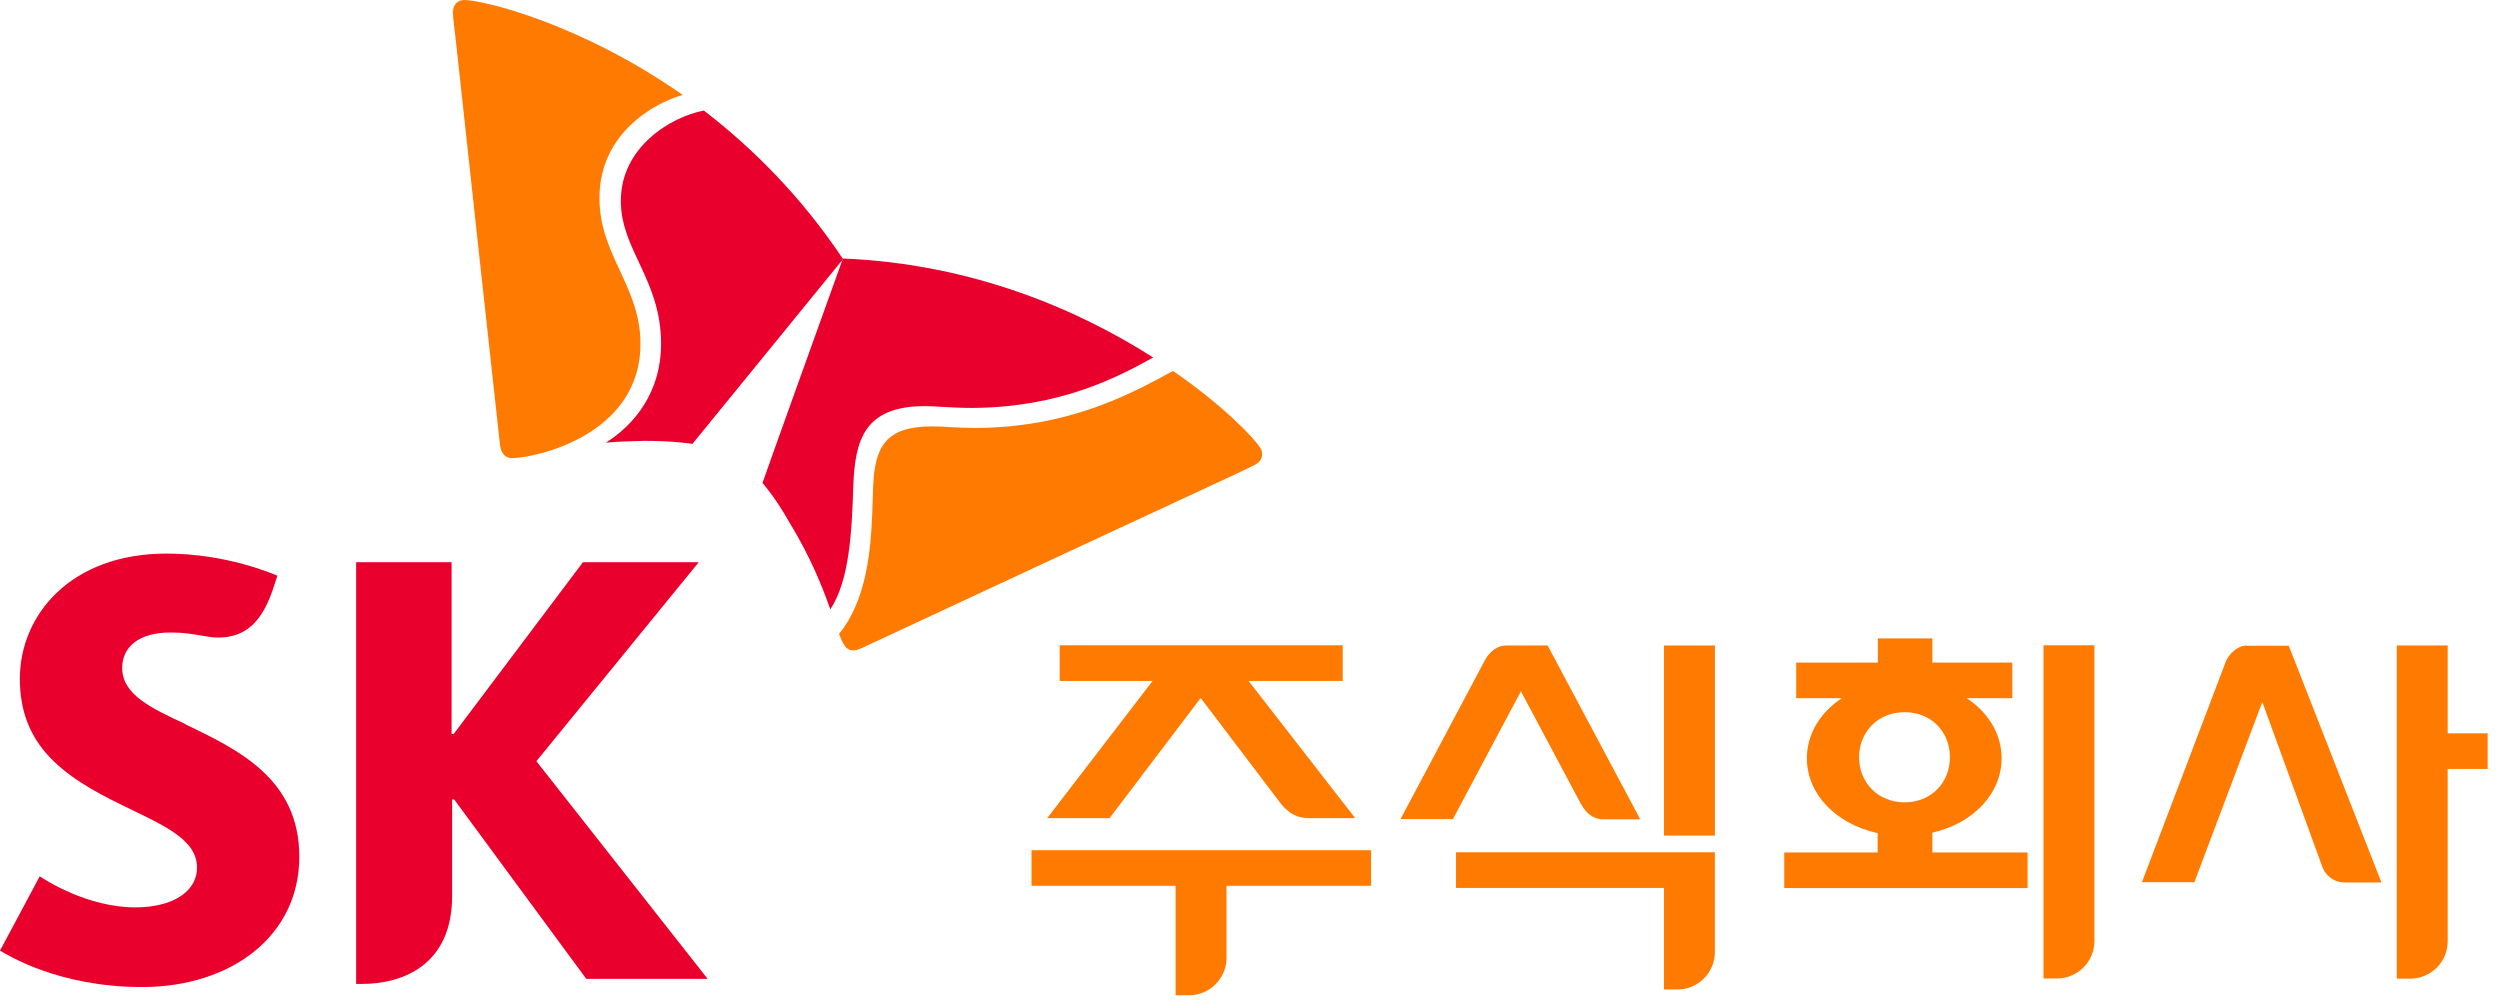
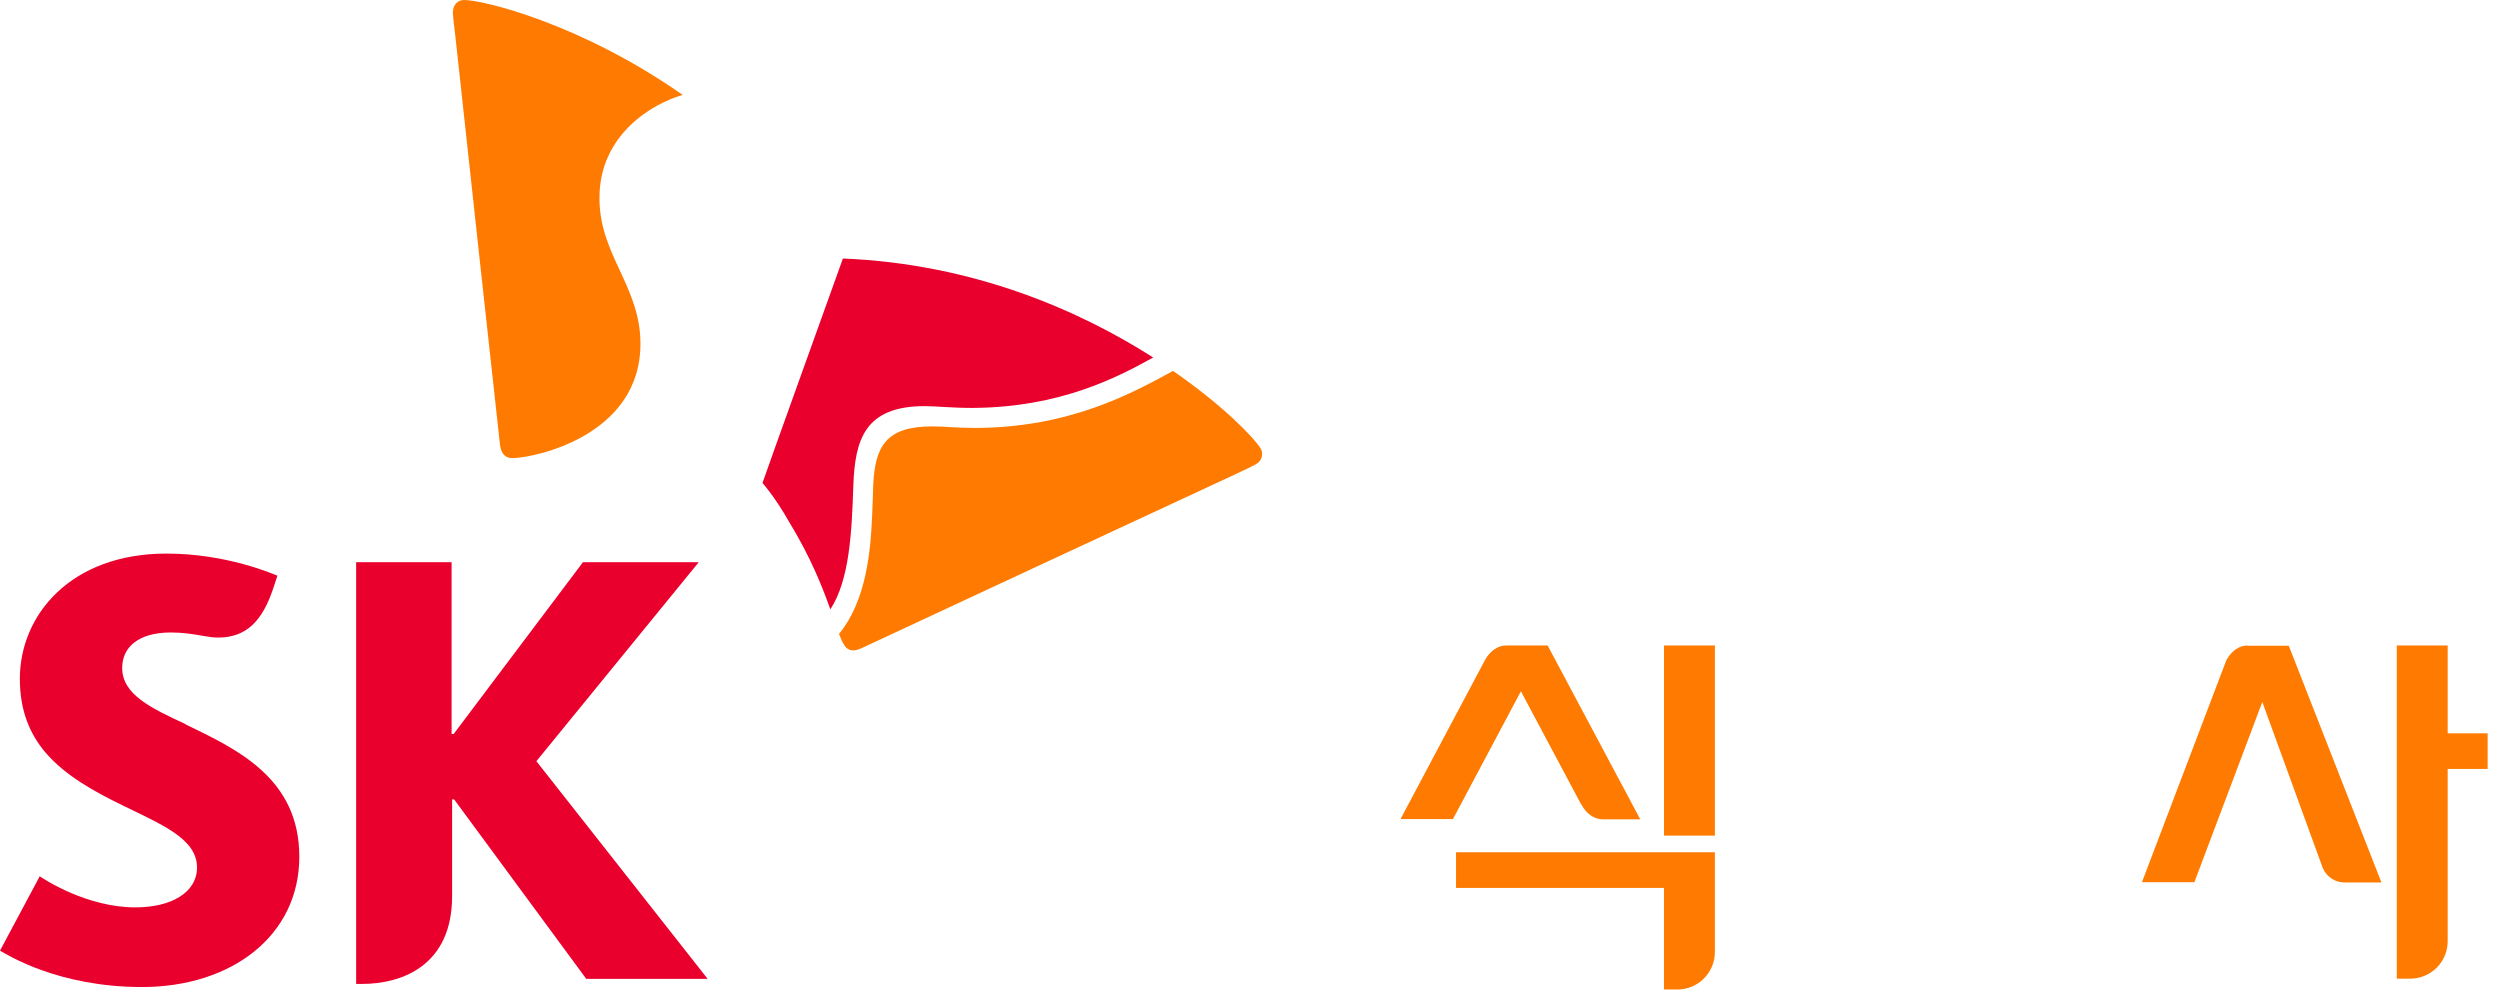
<svg xmlns="http://www.w3.org/2000/svg" viewBox="0 0 102 41" fill="none">
  <path d="M101.496 29.919H99.866V26.336H97.789V39.929H98.339C99.181 39.929 99.866 39.244 99.866 38.403V31.372H101.496V29.919Z" fill="#FF7A00" />
-   <path d="M45.271 33.379L48.988 28.478L52.249 32.777C52.571 33.182 52.914 33.379 53.412 33.379H55.292L50.941 27.782H54.783V26.328H43.235V27.782H47.026L42.727 33.379H45.271Z" fill="#FF7A00" />
-   <path d="M42.086 36.141H47.964V40.607H48.514C49.355 40.607 50.041 39.921 50.041 39.08V36.141H55.939V34.688H42.086V36.141Z" fill="#FF7A00" />
  <path d="M91.69 26.336C91.368 26.336 91.046 26.554 90.838 26.928L87.391 35.994H89.53L92.302 28.641L94.764 35.402C94.919 35.786 95.283 35.994 95.615 36.004H97.162L93.382 26.346H91.679L91.69 26.336Z" fill="#FF7A00" />
  <path d="M64.524 32.826C64.721 33.211 65.043 33.418 65.376 33.429H66.923L63.143 26.336H61.44C61.118 26.336 60.796 26.554 60.588 26.928L57.141 33.418H59.28L62.053 28.205L64.514 32.826H64.524Z" fill="#FF7A00" />
  <path d="M59.406 34.773V36.227H67.89V40.371H68.441C69.282 40.371 69.967 39.685 69.967 38.844V34.773H59.406Z" fill="#FF7A00" />
  <path d="M69.968 26.336H67.891V34.093H69.968V26.336Z" fill="#FF7A00" />
-   <path d="M83.375 39.922H83.925C84.766 39.922 85.452 39.236 85.452 38.395V26.328H83.375V39.922Z" fill="#FF7A00" />
-   <path d="M78.851 33.97C80.523 33.586 81.665 32.371 81.665 30.938C81.665 29.951 81.125 29.069 80.243 28.487H82.102V27.033H78.841V26.047H76.618V27.033H73.285V28.487H75.144C74.261 29.069 73.721 29.951 73.721 30.938C73.721 32.392 74.894 33.617 76.608 33.991V34.78H72.797V36.234H82.725V34.78H78.841V33.981L78.851 33.97ZM75.85 30.896C75.85 29.889 76.598 29.058 77.709 29.058C78.82 29.058 79.557 29.879 79.557 30.896C79.557 31.914 78.809 32.735 77.709 32.735C76.608 32.735 75.85 31.914 75.85 30.896Z" fill="#FF7A00" />
  <path d="M7.591 29.554C6.158 28.889 4.985 28.339 4.985 27.249C4.985 26.407 5.649 25.805 6.968 25.805C7.456 25.805 7.851 25.867 8.266 25.94C8.484 25.982 8.713 26.013 8.9 26.013C10.052 26.013 10.707 25.328 11.143 24.019L11.319 23.489C11.132 23.417 9.253 22.586 6.792 22.586C2.877 22.586 0.81 25.099 0.81 27.695C0.81 29.014 1.225 29.959 1.859 30.707C2.69 31.672 3.873 32.306 4.974 32.846C6.584 33.635 8.038 34.217 8.038 35.39C8.038 36.429 6.968 37.021 5.525 37.021C3.562 37.021 1.838 35.899 1.62 35.754L0 38.786C0.291 38.952 2.368 40.271 5.795 40.271C9.45 40.271 12.212 38.173 12.212 34.954C12.212 31.735 9.647 30.561 7.57 29.554H7.591Z" fill="#EA002C" />
  <path d="M21.884 31.058L28.509 22.938H23.784L18.509 29.947H18.425V22.938H14.531V40.145H14.76C16.442 40.145 18.446 39.366 18.446 36.562V32.616H18.529L23.919 39.937H28.872L21.894 31.069L21.884 31.058Z" fill="#EA002C" />
-   <path d="M28.727 4.508C27.356 4.767 25.321 6.014 25.331 8.205C25.331 10.199 26.972 11.414 26.972 14.03C26.972 15.993 25.892 17.322 24.719 18.06C25.196 18.018 25.716 17.997 26.287 17.987C27.481 17.987 28.208 18.101 28.25 18.112L34.397 10.572C32.694 8.018 30.7 6.034 28.727 4.518V4.508Z" fill="#EA002C" />
  <path d="M33.882 24.857C34.661 23.652 34.754 21.731 34.817 19.779C34.889 17.951 35.274 16.58 37.704 16.57C38.244 16.57 38.763 16.643 39.687 16.643C43.259 16.622 45.586 15.396 47.05 14.586C44.09 12.697 39.76 10.765 34.391 10.547C34.038 11.533 31.317 19.093 31.109 19.706C31.14 19.737 31.618 20.277 32.21 21.316C33.082 22.749 33.56 23.964 33.872 24.846L33.882 24.857Z" fill="#EA002C" />
  <path d="M20.907 18.692C20.595 18.692 20.439 18.485 20.398 18.131C20.356 17.779 18.819 3.718 18.591 1.589C18.56 1.277 18.477 0.706 18.477 0.498C18.487 0.166 18.695 0 18.944 0C19.671 0 23.638 0.924 27.854 3.873C26.639 4.216 24.448 5.483 24.458 8.09C24.458 10.405 26.12 11.672 26.13 13.998C26.151 17.779 21.81 18.682 20.907 18.692Z" fill="#FF7A00" />
  <path d="M34.234 25.87C34.307 26.047 34.359 26.192 34.432 26.296C34.525 26.462 34.65 26.535 34.806 26.535C34.909 26.535 35.024 26.504 35.159 26.442C35.48 26.286 48.316 20.315 50.247 19.422C50.528 19.287 51.057 19.048 51.234 18.944C51.421 18.84 51.494 18.684 51.494 18.529C51.494 18.445 51.473 18.352 51.421 18.279C51.182 17.885 49.936 16.566 47.859 15.133C46.208 16.036 43.643 17.449 39.811 17.459C38.876 17.459 38.658 17.397 38.025 17.397C36.156 17.397 35.688 18.207 35.626 19.837C35.615 20.149 35.605 20.564 35.584 21.021C35.522 22.485 35.346 24.51 34.234 25.86V25.87Z" fill="#FF7A00" />
</svg>